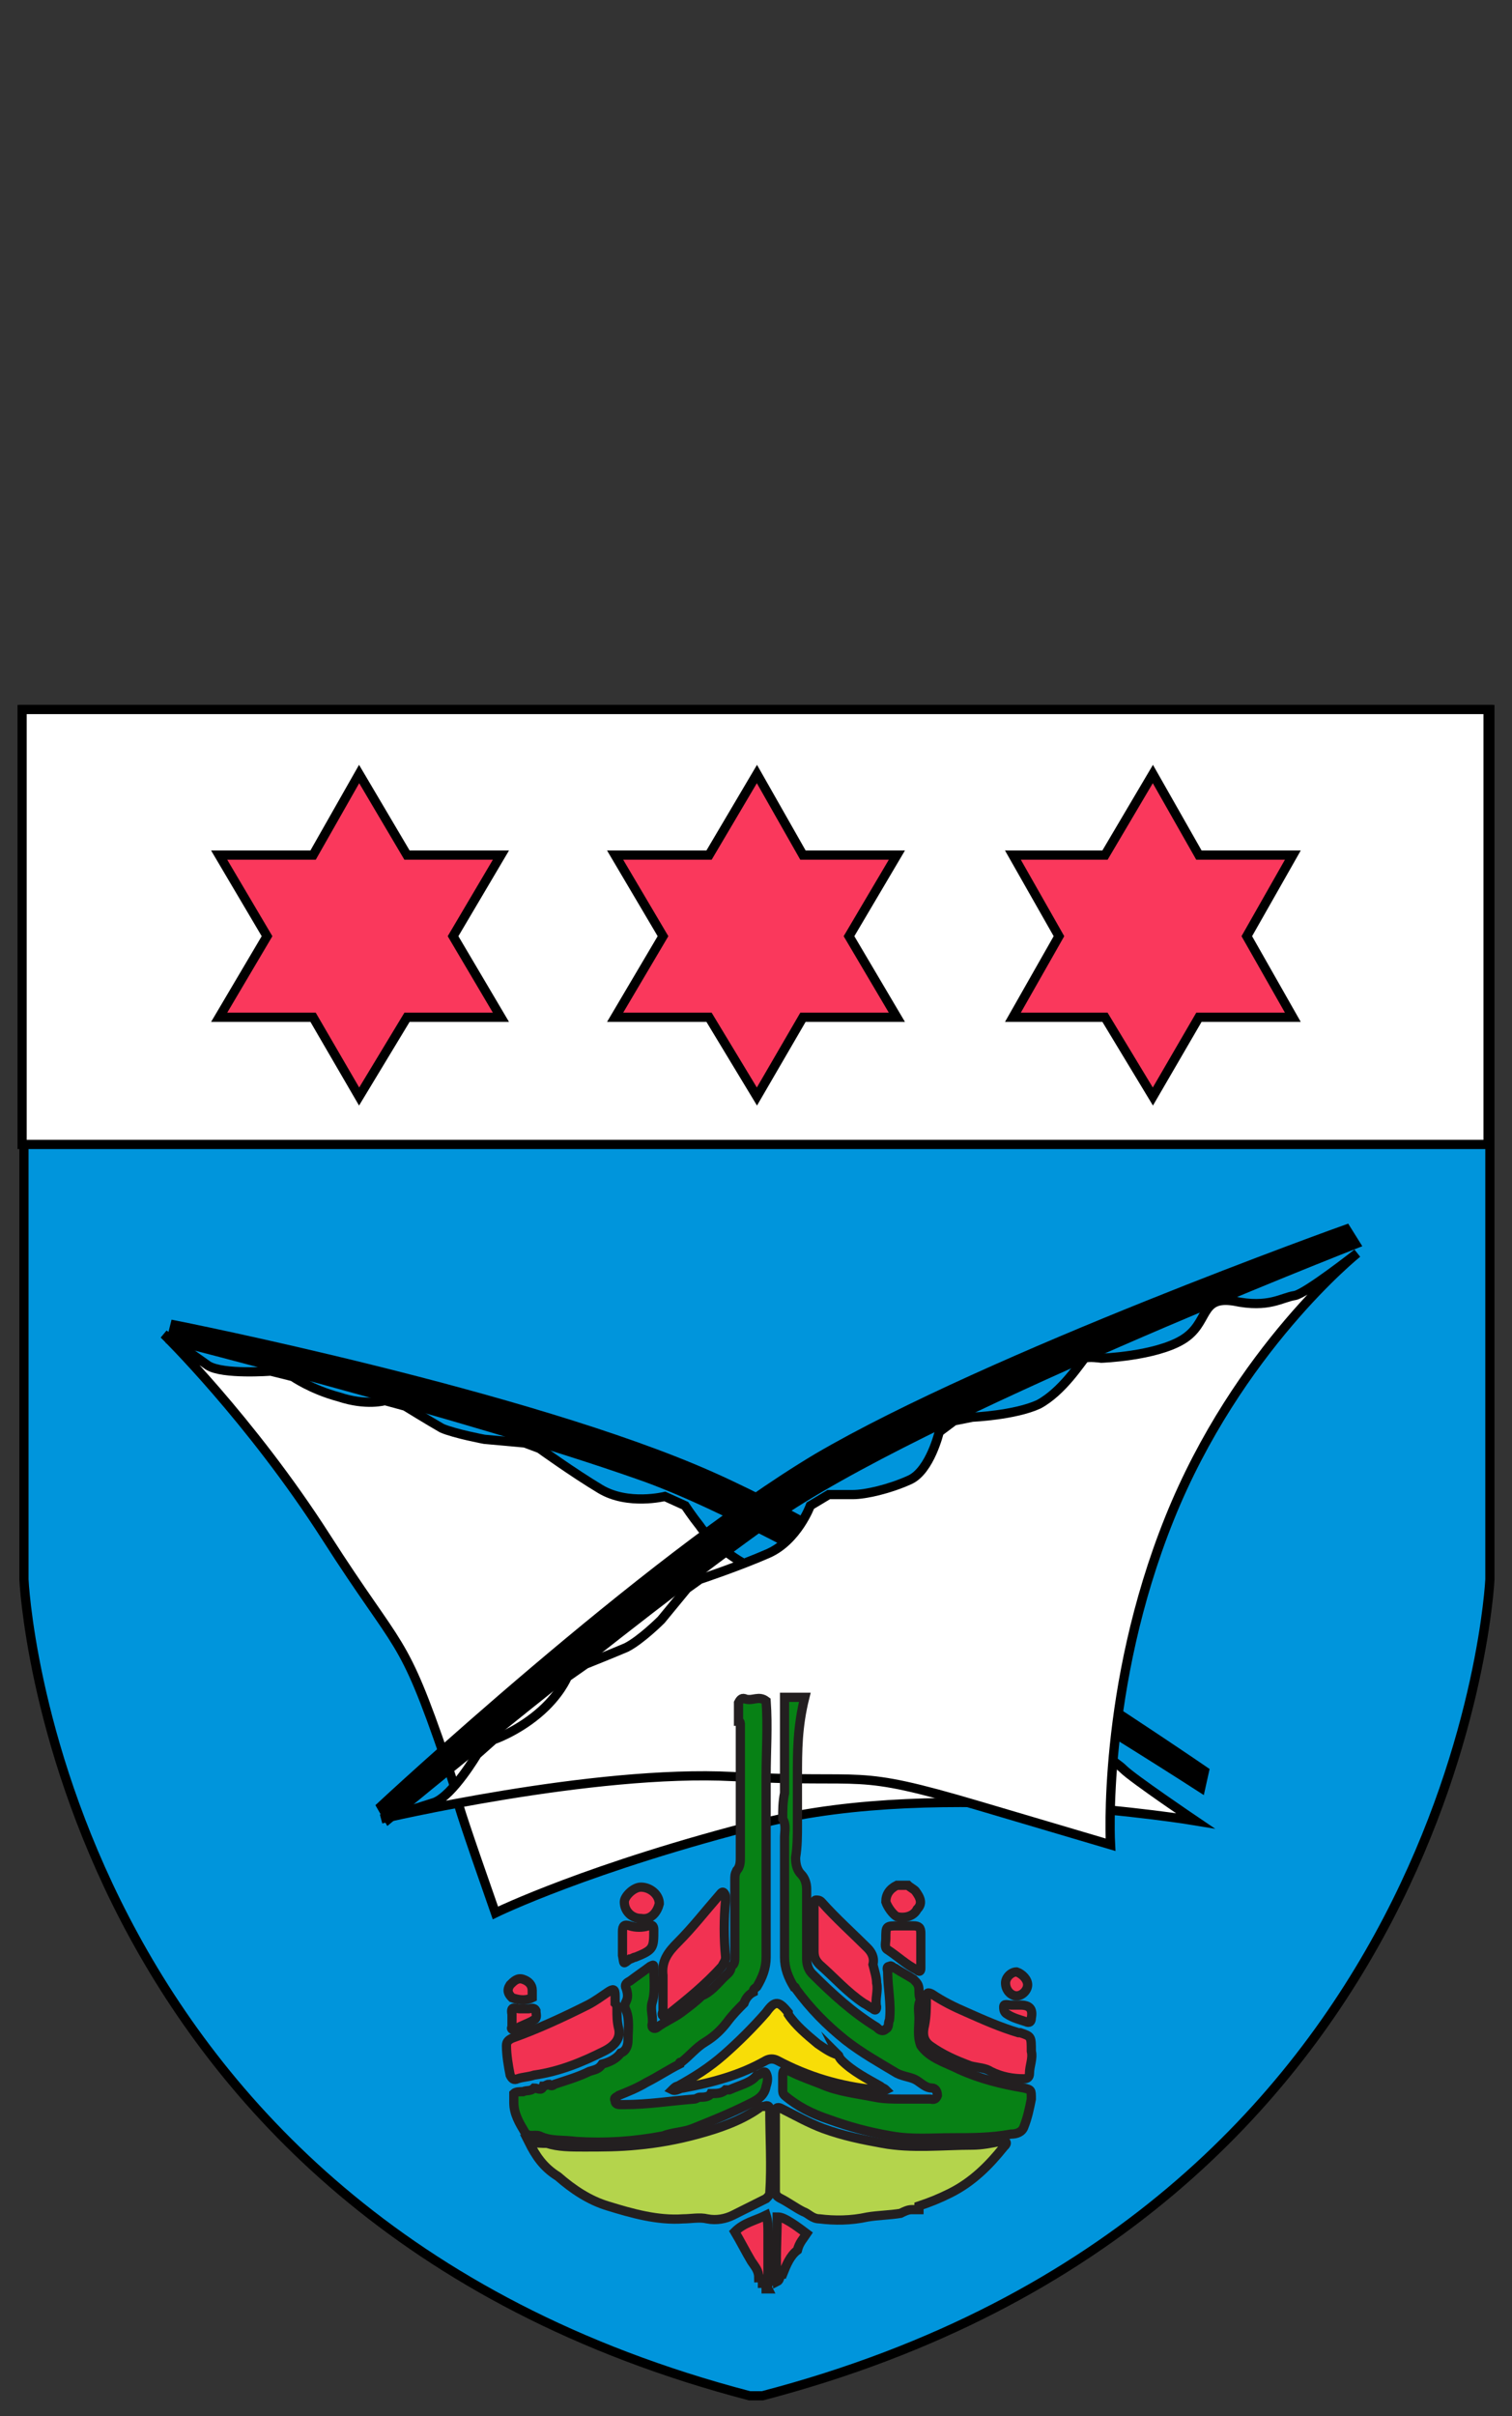
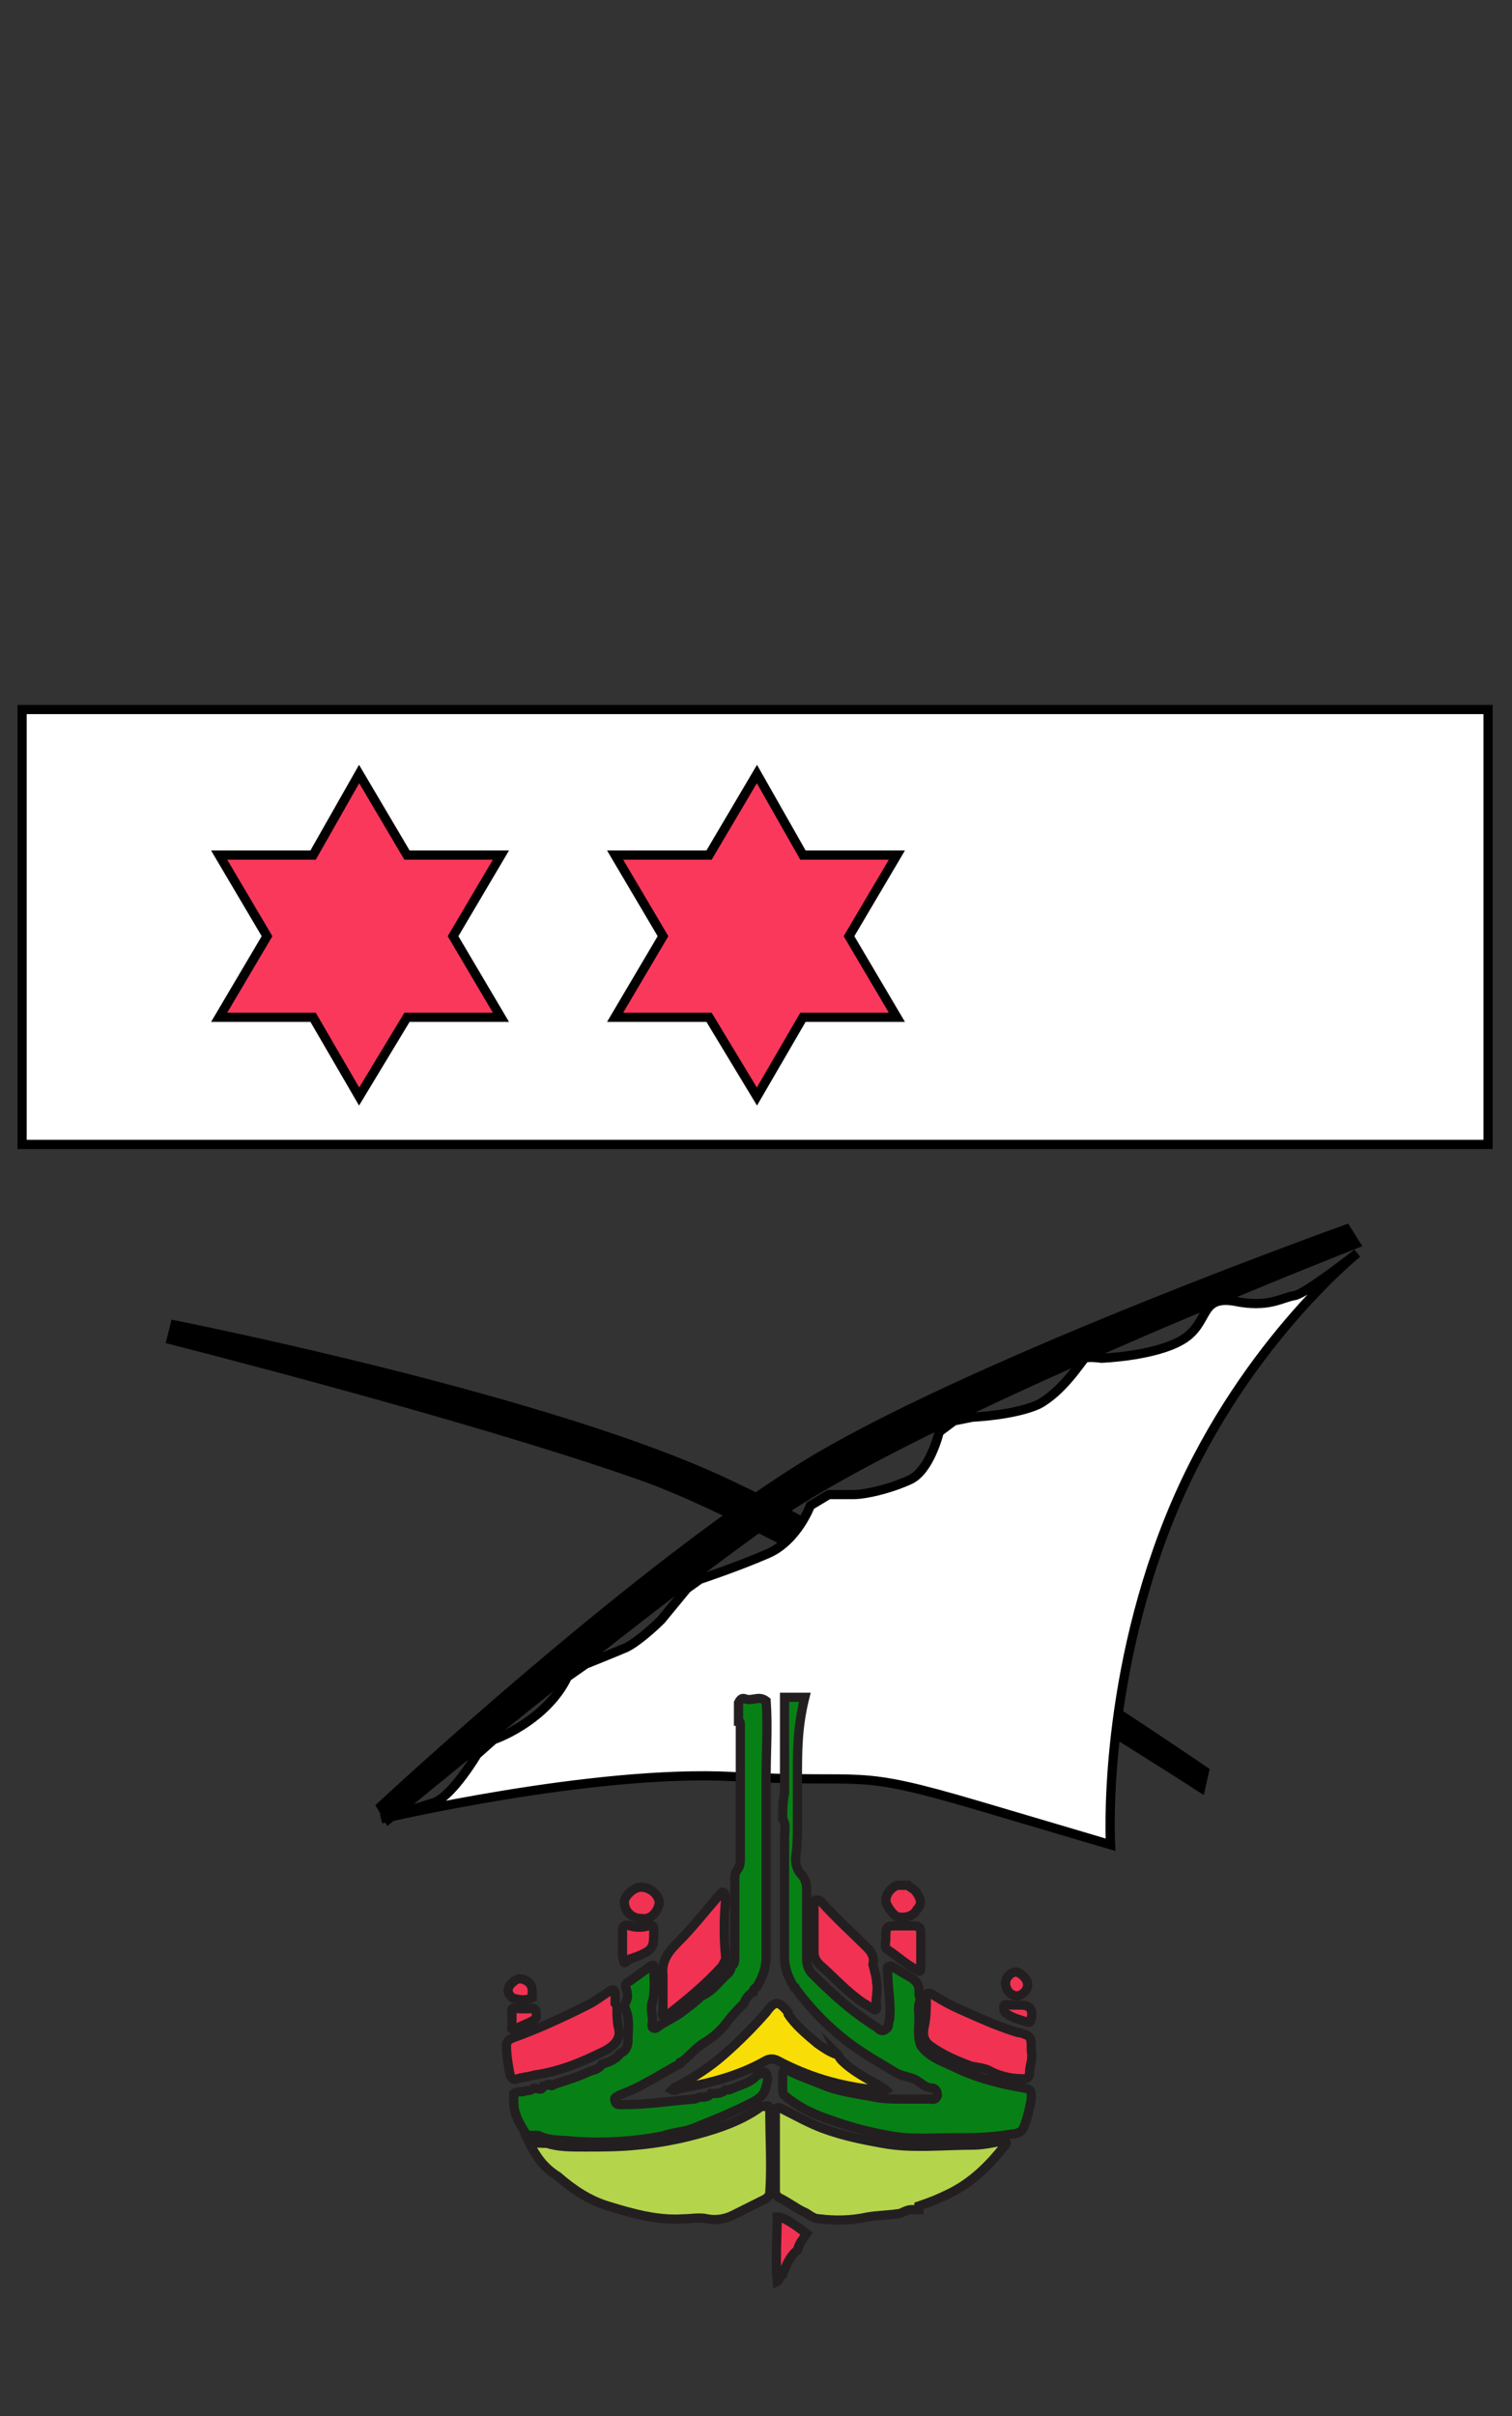
<svg xmlns="http://www.w3.org/2000/svg" version="1.1" id="Layer_1_xA0_Image_1_" x="0px" y="0px" viewBox="0 0 82.1 131.1" style="enable-background:new 0 0 82.1 131.1;" xml:space="preserve" width="82.1" height="131.1">
  <rect x="0" y="0" width="82.1" height="131.1" fill="#333333" stroke="none" />
  <style type="text/css"> .st0{fill:#0095DC;stroke:#000000;stroke-width:0.5;stroke-miterlimit:10;} .st1{fill:#FFFFFF;stroke:#000000;stroke-width:0.5;stroke-miterlimit:10;} .st2{fill:#FA385C;stroke:#000000;stroke-width:0.5;stroke-miterlimit:10;} .st3{stroke:#000000;stroke-width:0.5;stroke-miterlimit:10;} .st4{fill:#078115;stroke:#231F20;stroke-width:0.5;stroke-miterlimit:10;} .st5{fill:#B4D44C;stroke:#231F20;stroke-width:0.5;stroke-miterlimit:10;} .st6{fill:#F8DD07;stroke:#231F20;stroke-width:0.5;stroke-miterlimit:10;} .st7{fill:#F23252;stroke:#231F20;stroke-width:0.5;stroke-miterlimit:10;} </style>
  <g>
-     <path class="st0" d="M80.9,38.5v47.2c0,0-1.6,34.4-39.5,44.3h-0.7C2.8,120.1,1.3,85.7,1.3,85.7V65.6V38.5H80.9z" />
    <rect x="1.2" y="38.5" class="st1" width="79.6" height="23.6" />
    <g>
-       <polygon class="st2" points="62.6,42 65.1,46.4 70.2,46.4 67.7,50.8 70.2,55.2 65.1,55.2 62.6,59.5 60,55.2 55,55.2 57.5,50.8 55,46.4 60,46.4 " />
      <polygon class="st2" points="41.1,42 43.6,46.4 48.7,46.4 46.1,50.8 48.7,55.2 43.6,55.2 41.1,59.5 38.5,55.2 33.4,55.2 36,50.8 33.4,46.4 38.5,46.4 " />
      <polygon class="st2" points="19.5,42 22.1,46.4 27.2,46.4 24.6,50.8 27.2,55.2 22.1,55.2 19.5,59.5 17,55.2 11.9,55.2 14.5,50.8 11.9,46.4 17,46.4 " />
    </g>
    <g>
      <g>
-         <path class="st1" d="M8.9,72.4c0,0,4.7,4.6,8.8,11s4.1,5.1,6.5,12.1c1.5,4.4-0.7-1.4,2.7,8.3c0,0,5.1-2.5,14.6-4.9 c9.6-2.4,23.4-0.1,23.4-0.1S61.5,96.5,61,96c-0.5-0.5-1.3-0.7-2.2-2.5c-0.9-1.7-1.8-0.4-3.4-1c-1.6-0.7-3.4-3-3.4-3 s-0.3-0.7-0.6-0.7c-0.2-0.1-2.2,0.1-3.4-0.6s-2.7-2.5-2.7-2.5l-0.8-0.6l-0.9-0.4c0,0-2,0.8-3.1,0.2c-1.1-0.6-2.1-1.5-2.5-2.1 c-0.4-0.5-0.8-1.1-0.8-1.1l-1.1-0.5c0,0-2,0.5-3.5-0.4c-1.5-0.9-3.3-2.2-3.3-2.2l-0.8-0.3l-2.2-0.2c0,0-1.6-0.3-2.3-0.6 c-0.7-0.4-2-1.2-2-1.2l-1.1-0.3c0,0-1,0.3-2.5-0.2c-1.5-0.4-2.5-1.1-2.5-1.1l-1.2-0.3c0,0-2.6,0.2-3.4-0.3 C10.6,73.6,8.9,72.4,8.9,72.4z" />
        <path class="st3" d="M9.5,71.9c0,0,19.2,3.8,29.1,8.2s26.8,16,26.8,16L65.2,97c0,0-21.5-13.9-30.6-17c-9.1-3.2-25.3-7.3-25.3-7.3 L9.5,71.9z" />
      </g>
      <g>
        <path class="st1" d="M20.7,98.7c0,0,11.5-2.7,19.1-2.3s6.3-0.5,13.4,1.6s7.1,2.1,7.1,2.1s-0.5-8.5,3.2-17.7S73.7,68,73.7,68 s-2.8,2.2-3.4,2.3c-0.7,0.1-1.4,0.7-3.3,0.3c-1.9-0.3-1.3,1.2-2.8,2.1c-1.5,0.9-4.4,1-4.4,1s-0.7-0.1-0.9,0 c-0.2,0.2-1.2,1.8-2.5,2.5c-1.3,0.6-3.6,0.7-3.6,0.7l-1,0.2L51,77.7c0,0-0.5,2.1-1.6,2.6c-1.1,0.5-2.4,0.8-3.1,0.8s-1.3,0-1.3,0 l-1,0.6c0,0-0.7,1.9-2.3,2.6s-3.7,1.4-3.7,1.4l-0.7,0.5l-1.4,1.7c0,0-1.1,1.1-1.9,1.5c-0.7,0.3-2.2,0.9-2.2,0.9L30.8,91 c0,0-0.4,1-1.6,2s-2.4,1.4-2.4,1.4l-0.9,0.8c0,0-1.3,2.2-2.3,2.6C22.7,98.1,20.7,98.7,20.7,98.7z" />
        <path class="st3" d="M20.7,98c0,0,14.3-13.3,23.7-18.9c9.4-5.5,28.7-12.4,28.7-12.4l0.5,0.8c0,0-23.8,9.3-31.7,14.9 S21.1,98.7,21.1,98.7L20.7,98z" />
      </g>
    </g>
    <g>
      <path class="st4" d="M41.1,112.6C41.2,112.6,41.2,112.6,41.1,112.6c0.2,0,0.4-0.3,0.5-0.1c0.1,0.2,0.1,0.4,0,0.7 c-0.1,0.6-0.6,0.8-1,1c-1,0.5-2,0.9-3,1.3c-0.5,0.2-1.1,0.2-1.6,0.4c-1.6,0.3-3.1,0.4-4.7,0.3c-0.7-0.1-1.4,0-2-0.3 c-0.3-0.1-0.6,0.1-0.8-0.2c-0.3-0.5-0.6-1-0.6-1.6c0-0.2,0-0.3,0-0.5c0.1-0.1,0.3-0.1,0.5-0.1c0.2-0.1,0.4,0,0.6-0.2c0,0,0,0,0,0 c0.2,0,0.4,0.2,0.5-0.1c0.1,0,0.2-0.1,0.3-0.1c0.1,0.1,0.2,0.1,0.3,0c0.6-0.2,1.3-0.4,1.9-0.7c0.3-0.1,0.5-0.1,0.7-0.4l0,0 c0.4-0.1,0.8-0.3,1-0.6c0.3-0.1,0.4-0.4,0.4-0.7c0-0.5,0.1-1.1-0.1-1.6c-0.1-0.2-0.1-0.3,0-0.5c0.1-0.2,0.1-0.4,0-0.7 c-0.1-0.2,0-0.3,0.2-0.4c0.4-0.3,0.7-0.5,1.1-0.8c0.2-0.1,0.2-0.1,0.2,0.1c0,0.6,0.1,1.3-0.1,1.9c-0.1,0.4,0.1,0.8,0,1.2 c0,0.2,0.2,0.2,0.3,0.1c0.4-0.3,0.9-0.5,1.3-0.8c0.4-0.3,0.8-0.6,1.1-0.9c0.5-0.2,0.8-0.6,1.2-1c0.2-0.2,0.4-0.3,0.4-0.6 c0.2-0.1,0.2-0.3,0.2-0.5c0-1.4,0-2.8,0-4.2c0-0.2,0-0.3,0.1-0.5c0.2-0.2,0.2-0.5,0.2-0.7c0-1.3,0-2.6,0-3.9c0-1.1,0-2.2,0-3.3 c0-0.1,0-0.2-0.1-0.2c0-0.3,0-0.6,0-1c0.1-0.2,0.2-0.3,0.4-0.2c0.4,0.1,0.7-0.2,1.1,0.1c0.1,1.4,0,2.7,0,4.1c0,3.3,0,6.5,0,9.8 c0,0.6-0.2,1.1-0.5,1.6c-0.1,0.1-0.2,0.1-0.2,0.3c-0.2,0.1-0.4,0.3-0.5,0.6c-0.3,0.3-0.6,0.6-0.9,1c-0.3,0.4-0.7,0.8-1.2,1.1 c-0.5,0.3-0.8,0.7-1.3,1.1c-0.1,0-0.1,0-0.1,0.1c-0.6,0.3-1.2,0.7-1.8,1c-0.5,0.3-1,0.5-1.5,0.7c-0.1,0.1-0.3,0.1-0.2,0.3 c0,0.2,0.2,0.2,0.3,0.2c0.1,0,0.2,0,0.2,0c1.3,0,2.5-0.2,3.8-0.3c0.1,0,0.2-0.1,0.3-0.1c0.2,0,0.5,0,0.6-0.2c0,0,0.1,0,0.1,0 c0.2,0,0.5,0,0.7-0.2c0.1,0,0.1,0,0.2,0C40.3,113.1,40.8,113,41.1,112.6z" />
      <path class="st4" d="M43.3,96.4c0,0.9,0,1.7,0,2.6c0,0.6,0,1.2-0.1,1.8c0,0.4,0.1,0.7,0.3,0.9c0.2,0.2,0.3,0.5,0.3,0.8 c0,1.3,0,2.5,0,3.8c0,0.3,0.1,0.6,0.3,0.8c1.1,1.1,2.2,2.1,3.5,2.9c0.1,0.1,0.3,0.3,0.5,0.1c0.2-0.1,0.1-0.3,0.2-0.5 c0.1-0.9-0.1-1.7-0.1-2.6c0-0.1-0.1-0.3,0.1-0.3c0.1-0.1,0.2,0.1,0.3,0.1c0.3,0.2,0.7,0.4,1,0.6c0.2,0.2,0.3,0.3,0.3,0.6 c0,0.2,0,0.4,0.1,0.5c-0.2,0.3-0.1,0.7-0.1,1c0,0.5-0.1,1,0.1,1.5c0.5,0.7,1.3,0.9,2.1,1.3c1.1,0.5,2.3,0.8,3.5,1 c0.4,0.1,0.4,0.1,0.4,0.6c-0.1,0.5-0.2,1-0.4,1.5c-0.1,0.3-0.4,0.4-0.7,0.4c-1.1,0.2-2.1,0.2-3.2,0.2c-1.1,0-2.2,0.1-3.3-0.1 c-1.2-0.2-2.3-0.5-3.4-0.9c-0.9-0.3-1.7-0.7-2.4-1.3c-0.1-0.1-0.1-0.2-0.1-0.3c0-0.3,0-0.5,0-0.8c0-0.3,0.1-0.3,0.4-0.2 c0.6,0.3,1.2,0.5,1.7,0.7c0.9,0.4,1.9,0.5,2.9,0.7c0.5,0.1,1,0.1,1.5,0.1c0.5,0,1,0,1.5,0c0.1,0,0.3,0.1,0.4-0.2 c0-0.2-0.1-0.4-0.3-0.4c-0.3,0-0.5-0.2-0.8-0.4c-0.3-0.2-0.7-0.2-1.1-0.4c-1-0.6-1.9-1.1-2.8-1.8c-1-0.8-1.9-1.7-2.7-2.8 c0-0.1-0.1-0.1-0.1-0.1c-0.3-0.5-0.5-1-0.5-1.6c0-1.7,0-3.3,0-5c0-0.5,0-1,0-1.5c0-0.3,0.1-0.7-0.1-1c0-0.5,0-0.9,0.1-1.4 c0-1.7,0-3.4,0-5.2c0.4,0,0.8,0,1.1,0C43.3,93.7,43.3,95,43.3,96.4z" />
      <path class="st5" d="M28.7,116.2c0.4,0.1,0.7,0.1,1,0.1c0.6,0.2,1.3,0.2,2,0.2c1,0,1.9,0,2.9-0.1c1.1-0.1,2.2-0.3,3.3-0.6 c1.1-0.3,2.3-0.7,3.3-1.4c0.1-0.1,0.2-0.1,0.3-0.1c0.2-0.1,0.3,0,0.3,0.2c0,1.5,0.1,3,0,4.5c0,0.1-0.1,0.2-0.2,0.3 c-0.6,0.3-1.2,0.6-1.8,0.9c-0.4,0.2-0.9,0.3-1.4,0.2c-0.4-0.1-0.9,0-1.3,0c-1.4,0.1-2.8-0.3-4.1-0.7c-1-0.3-1.9-0.9-2.7-1.6 C29.5,117.6,29.1,117,28.7,116.2z" />
      <path class="st5" d="M49.9,119.9c-0.1,0-0.2,0-0.3,0c0,0-0.1,0-0.1,0c0,0,0,0,0,0c-0.2,0-0.4,0.1-0.6,0.2 c-0.6,0.1-1.2,0.1-1.8,0.2c-0.9,0.2-1.8,0.2-2.6,0.1c-0.4,0-0.6-0.3-0.9-0.4c-0.4-0.2-0.8-0.5-1.2-0.7c-0.2-0.1-0.3-0.2-0.3-0.4 c0-1,0-2,0-3c0-0.4,0-0.9,0-1.3c0-0.2,0.1-0.3,0.3-0.2c0.8,0.4,1.5,0.8,2.3,1.1c1.1,0.4,2.1,0.6,3.2,0.8c1.6,0.3,3.3,0.1,4.9,0.1 c0.5,0,1-0.1,1.5-0.2c0.1,0,0.2-0.1,0.3,0c0.1,0.1,0,0.2-0.1,0.3c-0.8,1-1.7,1.9-2.9,2.5c-0.6,0.3-1.1,0.5-1.7,0.7 C49.9,119.9,49.9,119.9,49.9,119.9z" />
      <path class="st6" d="M45.5,111.5C45.5,111.5,45.6,111.6,45.5,111.5c0.1,0.2,0.2,0.3,0.2,0.3c0.6,0.6,1.4,1,2.1,1.4 c0.1,0.1,0.2,0.1,0.3,0.2c-0.2,0.1-0.4-0.1-0.6,0c-1.9-0.2-3.6-0.7-5.3-1.6c-0.2-0.1-0.4-0.1-0.6,0c-1.4,0.8-2.9,1.2-4.5,1.5 c-0.2,0-0.4,0.2-0.6,0.1c0.1-0.1,0.2-0.2,0.3-0.2c0.9-0.5,1.7-1,2.5-1.7c0.8-0.7,1.6-1.5,2.3-2.3c0.5-0.7,0.7-0.6,1.2,0 c0,0,0,0.1,0,0.1c0.4,0.6,1,1.1,1.6,1.6C44.7,111.1,45.1,111.4,45.5,111.5z" />
      <path class="st7" d="M33.5,109c0,0.4,0,0.7,0.1,1.1c0.1,0.5-0.2,0.9-0.8,1.2c-1.2,0.6-2.4,1.1-3.8,1.3c-0.3,0.1-0.6,0.1-0.9,0.2 c-0.2,0.1-0.3,0-0.4-0.2c-0.1-0.5-0.2-1.1-0.2-1.6c0-0.2,0.1-0.3,0.3-0.4c1.4-0.5,2.7-1.1,4.1-1.8c0.4-0.2,0.8-0.5,1.1-0.7 c0.3-0.2,0.4-0.2,0.4,0.2c0,0.1,0,0.2,0,0.4C33.5,108.8,33.5,108.9,33.5,109z" />
      <path class="st7" d="M56,111.3c0.1,0.4-0.1,0.8-0.1,1.2c0,0.2-0.1,0.3-0.3,0.3c-0.6,0-1.2-0.1-1.8-0.4c-0.3-0.2-0.7-0.2-1.1-0.3 c-0.8-0.3-1.5-0.6-2.2-1.1c-0.4-0.3-0.4-0.7-0.3-1.1c0.1-0.5,0.1-1,0.1-1.5c0-0.3,0.1-0.3,0.3-0.2c0.6,0.4,1.2,0.7,1.9,1 c0.9,0.4,1.8,0.8,2.8,1.1c0,0,0.1,0,0.1,0C56,110.5,56,110.5,56,111.3z" />
      <path class="st7" d="M36,107.8c0-0.2,0-0.4,0-0.6c-0.1-0.8,0.3-1.3,0.8-1.8c0.8-0.8,1.5-1.7,2.2-2.5c0.1-0.1,0.2-0.3,0.3-0.2 c0.1,0.1,0.1,0.2,0.1,0.4c-0.1,1-0.1,2.1,0,3.1c0,0.2-0.1,0.3-0.2,0.5c-0.9,1-1.9,1.8-2.9,2.6c-0.1,0.1-0.2,0.1-0.3,0.1 c-0.1-0.1,0-0.2,0-0.3C36,108.6,36,108.2,36,107.8C36,107.8,36,107.8,36,107.8z" />
      <path class="st7" d="M47.6,107.6c0.1,0.4-0.1,0.9,0,1.3c0,0.2-0.1,0.2-0.2,0.1c-0.2-0.1-0.3-0.2-0.5-0.3c-0.9-0.6-1.6-1.4-2.4-2.1 c-0.2-0.2-0.3-0.4-0.3-0.7c0-0.8,0-1.6,0-2.5c0-0.1,0-0.3,0.1-0.3c0.1,0,0.2,0,0.3,0.1c0.8,0.9,1.7,1.7,2.5,2.5 c0.2,0.2,0.4,0.5,0.3,0.9C47.5,107,47.6,107.3,47.6,107.6z" />
-       <path class="st7" d="M41.7,123.4c0,0.1,0,0.1,0,0.2c0,0.1,0,0.1,0.1,0.1c0,0.2-0.2,0.3-0.1,0.5c0,0-0.1,0-0.1,0c0,0,0,0,0,0 c0-0.1,0-0.3-0.2-0.3c0,0,0,0,0,0c0-0.1,0-0.3-0.2-0.3c0-0.4-0.2-0.6-0.4-0.9c-0.3-0.5-0.6-1.1-0.9-1.6c0.5-0.5,1.1-0.6,1.7-0.9 c0.1,0.3,0.1,0.6,0.1,1C41.7,121.9,41.7,122.6,41.7,123.4z" />
      <path class="st7" d="M50,105.8c0,0.3,0,0.7,0,1c0,0.2-0.1,0.2-0.2,0.1c-0.6-0.3-1-0.7-1.6-1.1c-0.2-0.1-0.1-0.4-0.1-0.6 c0-0.7,0-0.7,0.7-0.7c0.3,0,0.5,0,0.8,0c0.3,0,0.4,0.1,0.4,0.4C50,105.2,50,105.5,50,105.8C50,105.8,50,105.8,50,105.8z" />
      <path class="st7" d="M33.8,105.4c0-0.2,0-0.4,0-0.6c0-0.3,0.1-0.4,0.4-0.3c0.3,0.1,0.7,0.1,1,0c0.2-0.1,0.3,0,0.3,0.2c0,0,0,0,0,0 c0,1,0,1.1-1,1.5c-0.1,0-0.2,0.1-0.3,0.1c-0.4,0.3-0.3,0.3-0.4-0.2C33.8,106,33.8,105.8,33.8,105.4z" />
      <path class="st7" d="M42.5,123.4c-0.2,0-0.1,0.3-0.3,0.4c-0.1-1.2,0-2.4,0-3.5c0.1,0,0.2,0,0.4,0.1c0.4,0.2,0.8,0.5,1.2,0.8 c-0.2,0.3-0.4,0.5-0.5,0.9c0,0,0,0,0,0C42.9,122.4,42.7,122.9,42.5,123.4L42.5,123.4z" />
      <path class="st7" d="M34.8,104.1c-0.5,0-0.9-0.4-0.9-0.9c0-0.3,0.5-0.8,0.9-0.8c0.5,0,1,0.4,1,0.9 C35.7,103.7,35.4,104.2,34.8,104.1z" />
      <path class="st7" d="M49,102.3c0.1,0,0.2,0,0.3,0c0.1,0.1,0.3,0.2,0.4,0.3c0.3,0.4,0.4,0.7,0.1,1c-0.2,0.4-0.7,0.5-1.1,0.4 c-0.2-0.1-0.5-0.5-0.6-0.8c0-0.4,0.2-0.7,0.6-0.9C48.9,102.3,48.9,102.3,49,102.3z" />
      <path class="st7" d="M55.8,107.7c0,0.3-0.3,0.6-0.6,0.6c-0.3,0-0.6-0.3-0.6-0.7c0-0.3,0.3-0.6,0.6-0.6 C55.5,107.1,55.8,107.4,55.8,107.7z" />
      <path class="st7" d="M55.2,108.8c0.1,0,0.1,0,0.2,0c0.5,0,0.7,0.2,0.6,0.7c0,0.2-0.1,0.3-0.3,0.2c-0.3-0.1-0.7-0.2-1-0.4 c-0.2-0.1-0.2-0.3-0.2-0.4c0-0.2,0.2-0.1,0.4-0.1C54.9,108.8,55,108.8,55.2,108.8C55.2,108.8,55.2,108.8,55.2,108.8z" />
      <path class="st7" d="M28.2,109c0.2,0,0.3,0,0.5,0c0.1,0,0.3-0.1,0.4,0.1c0,0.2,0.1,0.4-0.1,0.5c-0.3,0.2-0.7,0.3-1,0.5 c-0.1,0.1-0.3,0-0.2-0.1c0-0.2,0-0.4,0-0.7C27.7,108.8,28,109,28.2,109z" />
      <path class="st7" d="M27.8,108.4c-0.2-0.2-0.3-0.4-0.1-0.7c0.2-0.2,0.4-0.4,0.7-0.3c0.3,0.1,0.5,0.3,0.5,0.6c0,0.1,0,0.2,0,0.3 c0,0,0,0,0,0.1c0,0,0,0,0,0C28.5,108.6,28.1,108.5,27.8,108.4z" />
    </g>
  </g>
</svg>